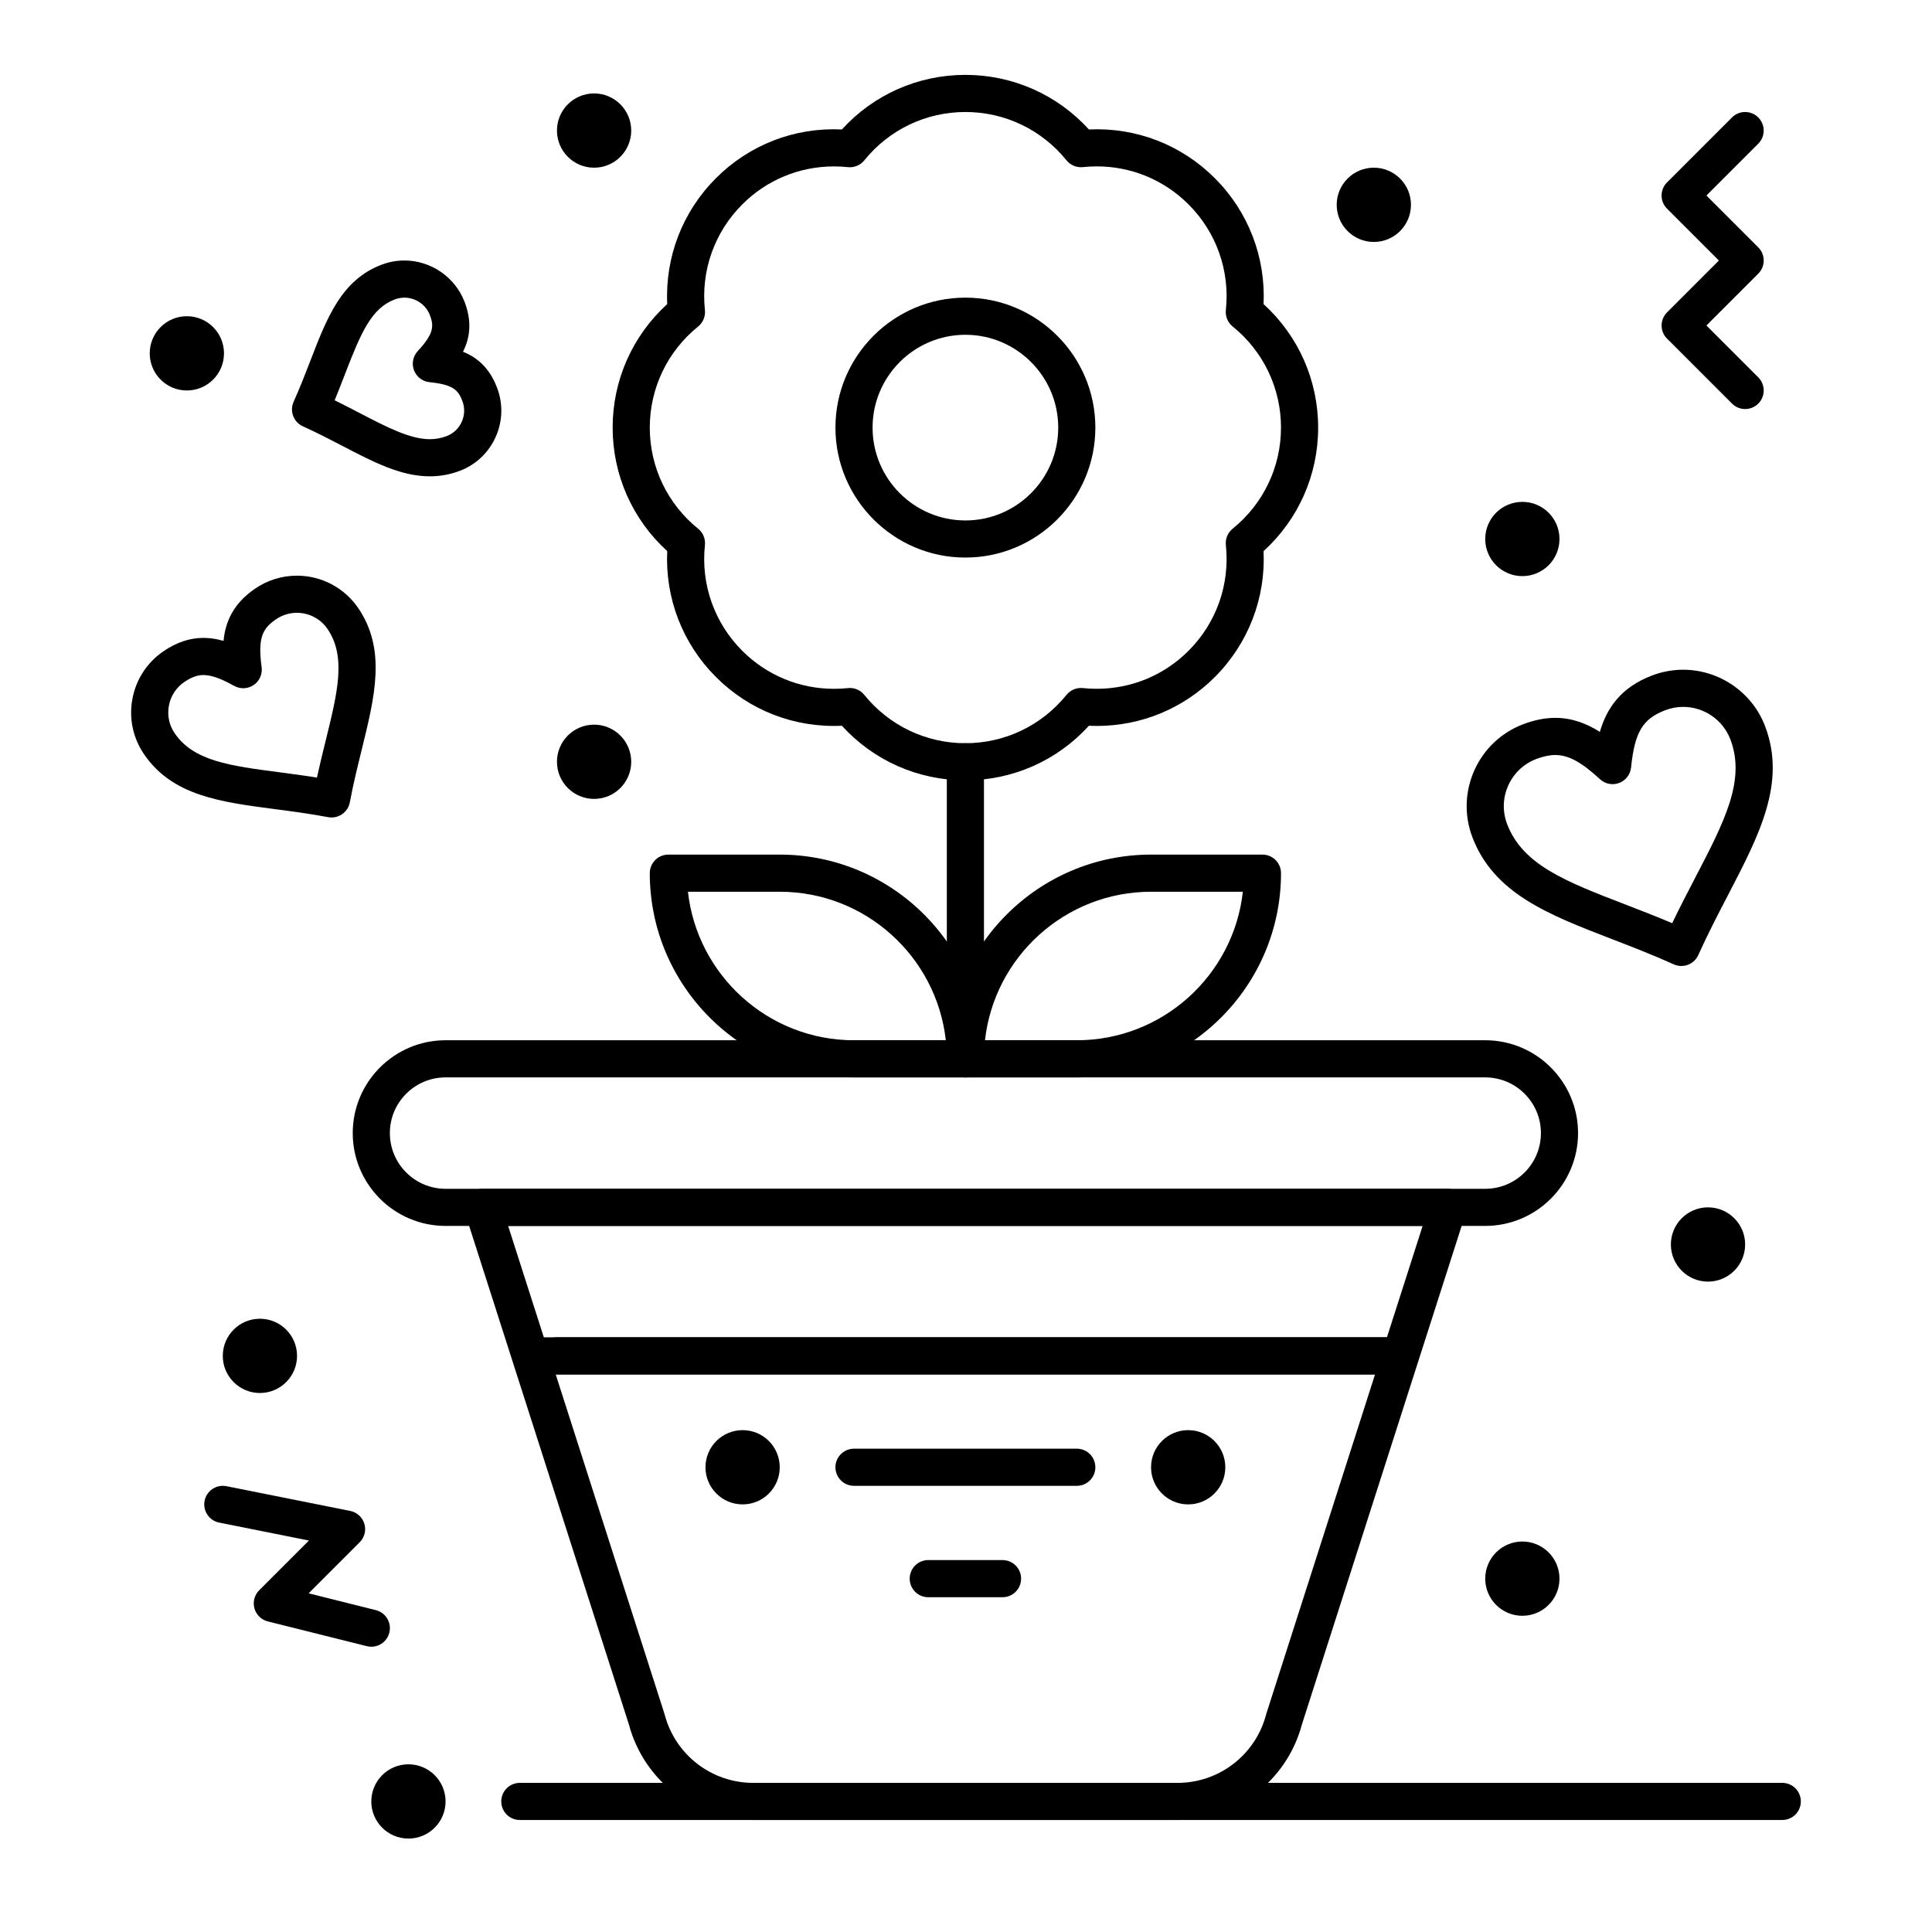
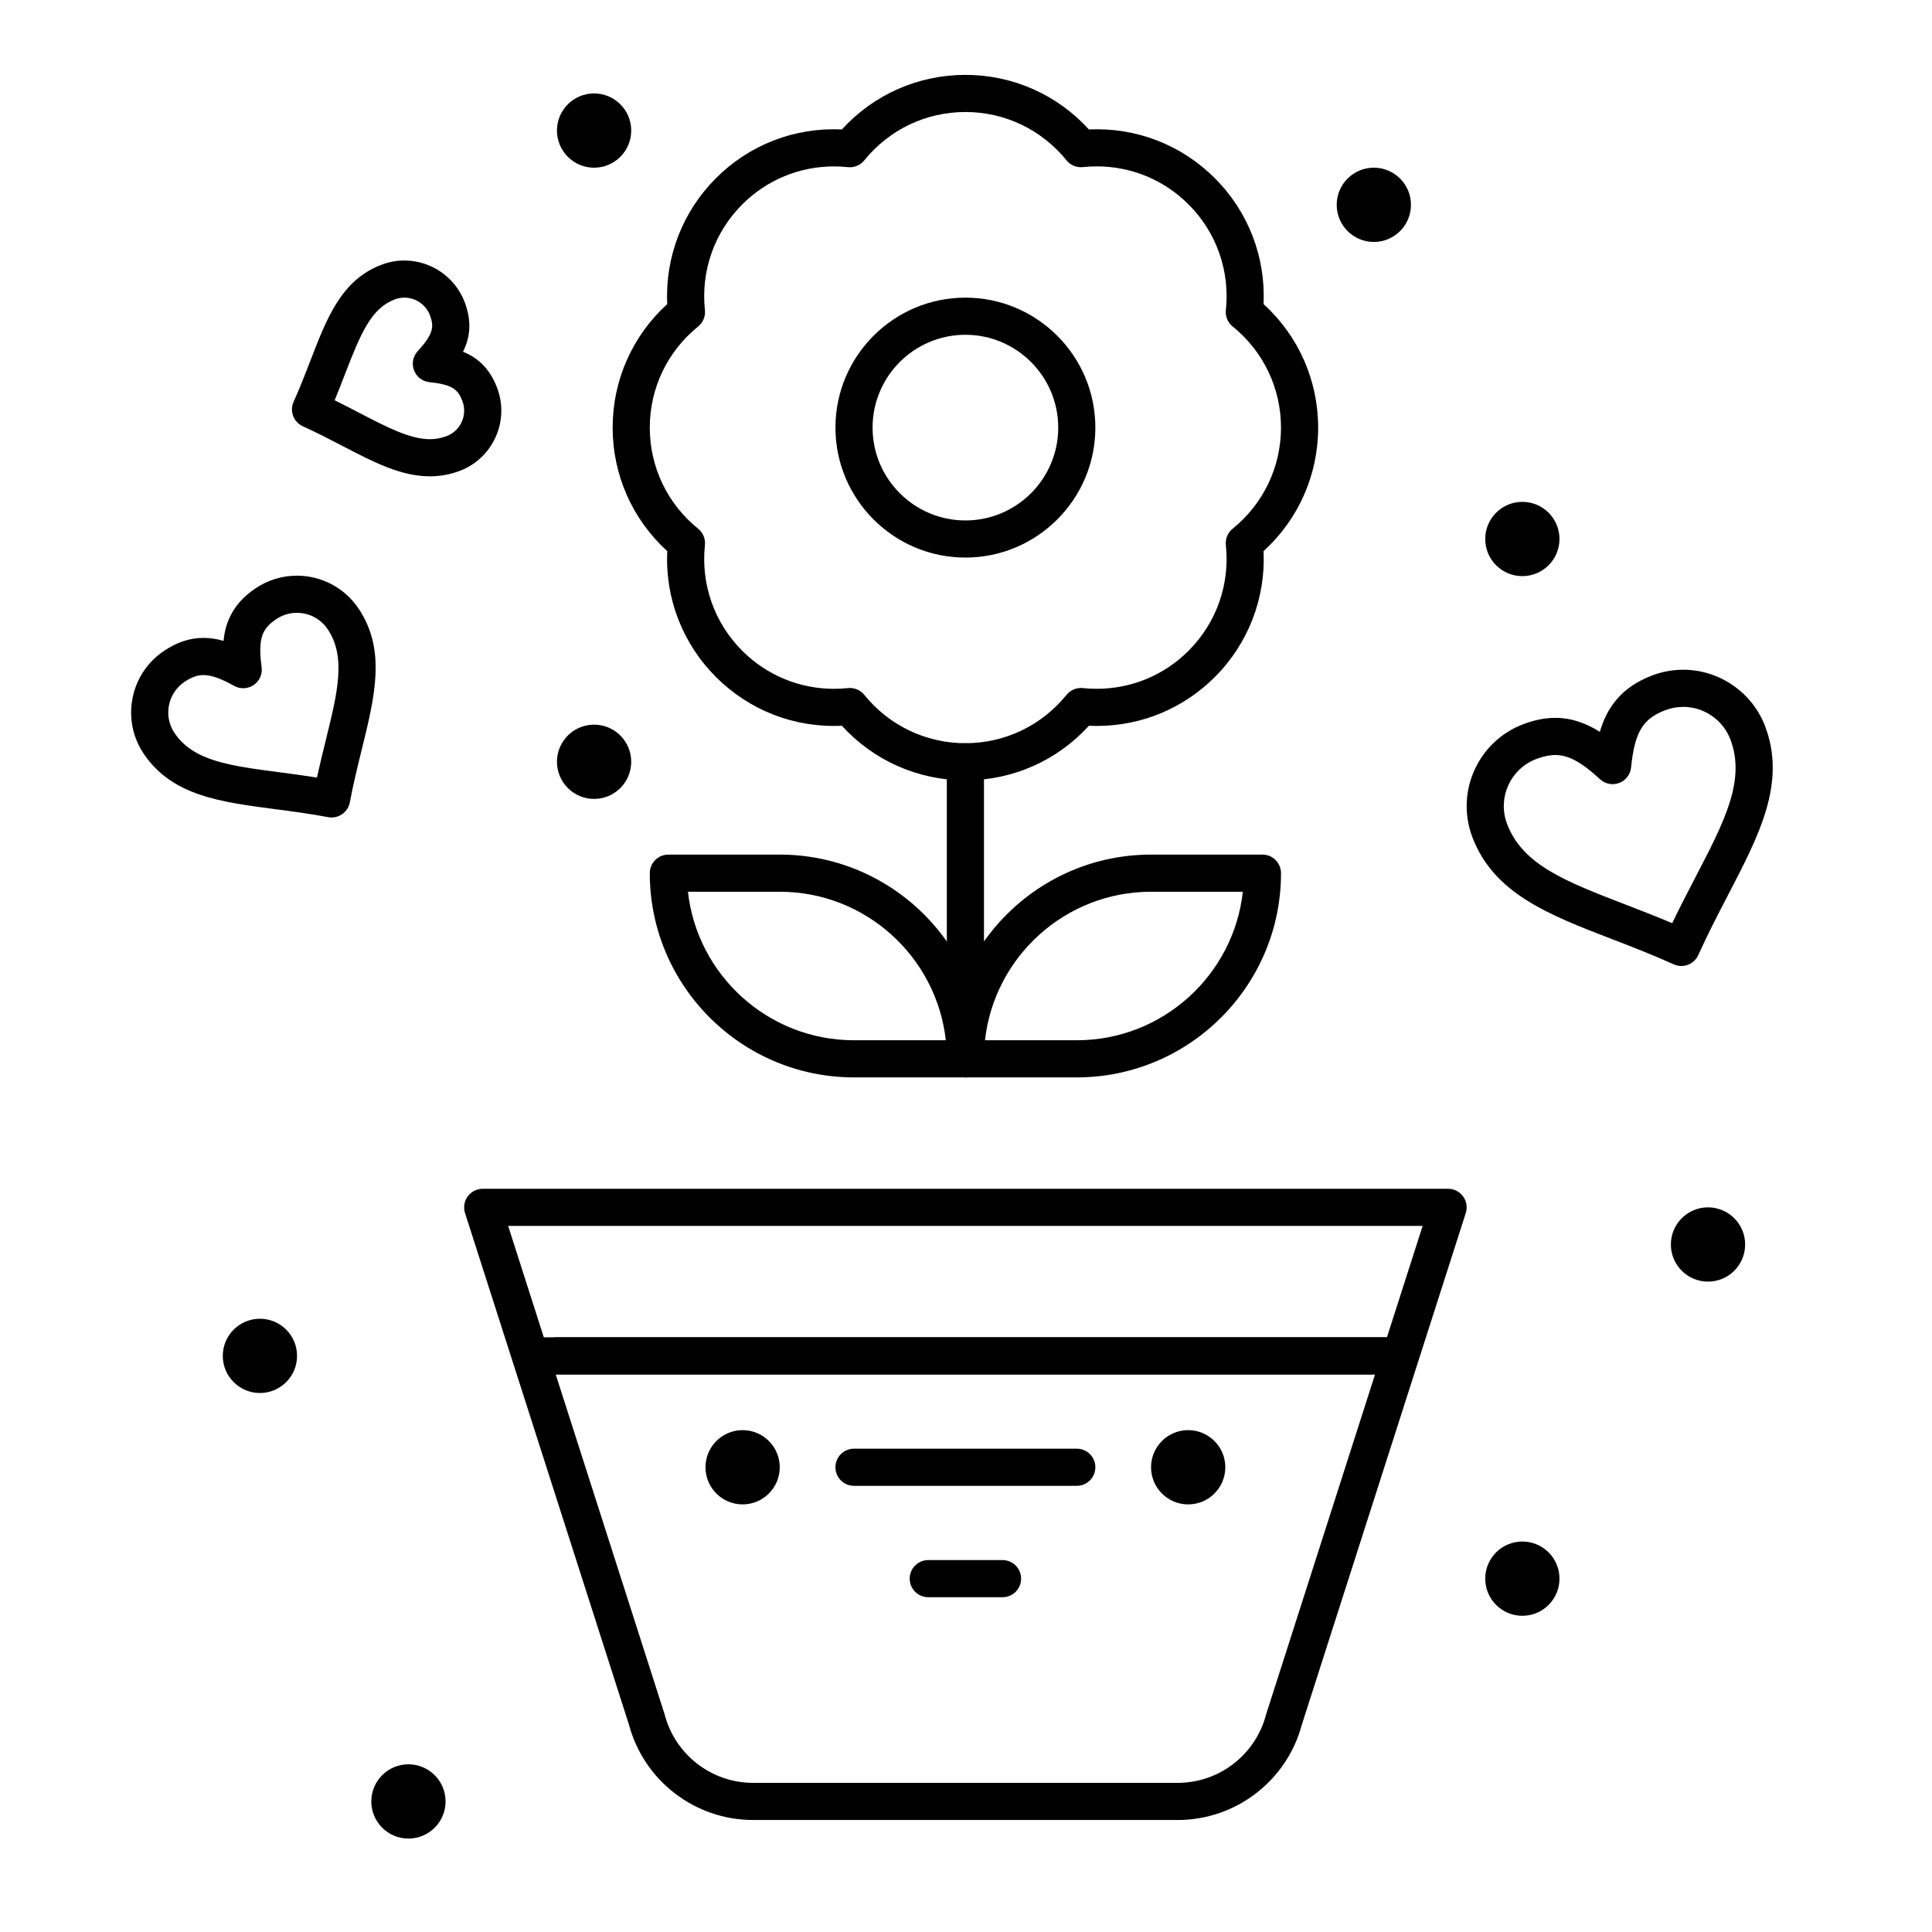
<svg xmlns="http://www.w3.org/2000/svg" fill="#000000" width="800px" height="800px" version="1.1" viewBox="144 144 512 512">
  <g>
    <path d="m399.84 350.8c-12.551 0-24.336-5.242-32.73-14.465-12.582 0.578-24.523-4.07-33.371-12.914-8.875-8.875-13.504-20.914-12.918-33.371-9.223-8.391-14.465-20.18-14.465-32.73 0-12.551 5.242-24.336 14.465-32.73-0.586-12.457 4.039-24.496 12.914-33.371 8.844-8.844 20.801-13.508 33.371-12.914 8.398-9.223 20.184-14.465 32.734-14.465 12.551 0 24.336 5.242 32.73 14.465 12.562-0.586 24.523 4.07 33.371 12.914 8.875 8.875 13.504 20.914 12.918 33.371 9.223 8.391 14.465 20.18 14.465 32.73 0 12.551-5.238 24.336-14.465 32.73 0.586 12.457-4.039 24.496-12.918 33.371-8.359 8.359-19.477 12.961-31.305 12.961h-0.004c-0.688 0-1.375-0.016-2.062-0.047-8.395 9.227-20.18 14.465-32.73 14.465zm-30.617-24.477c1.477 0 2.887 0.664 3.824 1.828 6.582 8.141 16.348 12.809 26.793 12.809 10.445 0 20.211-4.668 26.793-12.812 1.051-1.297 2.695-1.973 4.344-1.801 1.211 0.129 2.438 0.191 3.656 0.191 9.199 0 17.848-3.578 24.348-10.082 7.387-7.387 10.988-17.594 9.887-28.004-0.176-1.66 0.5-3.297 1.797-4.344 8.141-6.582 12.812-16.348 12.812-26.793s-4.668-20.211-12.812-26.793c-1.297-1.051-1.977-2.684-1.797-4.344 1.102-10.41-2.5-20.621-9.887-28.004-6.5-6.5-15.148-10.082-24.344-10.082-1.219 0-2.449 0.066-3.66 0.195-1.656 0.176-3.297-0.5-4.344-1.801-6.582-8.137-16.348-12.805-26.793-12.805-10.445 0-20.211 4.668-26.793 12.812-1.051 1.297-2.688 1.977-4.344 1.801-1.211-0.129-2.441-0.195-3.66-0.195-9.199 0-17.844 3.578-24.344 10.082-7.387 7.387-10.992 17.594-9.887 28.004 0.176 1.66-0.5 3.297-1.801 4.344-8.141 6.582-12.812 16.348-12.812 26.793 0 10.445 4.668 20.211 12.812 26.793 1.297 1.051 1.977 2.684 1.801 4.344-1.105 10.41 2.5 20.617 9.887 28.004 6.5 6.5 15.148 10.082 24.348 10.082 1.219 0 2.445-0.066 3.656-0.191 0.172-0.023 0.348-0.031 0.52-0.031z" />
    <path d="m399.84 291.76c-18.988 0-34.438-15.449-34.438-34.441 0-18.992 15.449-34.441 34.438-34.441 18.992 0 34.441 15.449 34.441 34.441 0 18.992-15.449 34.441-34.441 34.441zm0-59.039c-13.566 0-24.598 11.035-24.598 24.602 0 13.566 11.035 24.602 24.598 24.602 13.566 0 24.602-11.035 24.602-24.602 0-13.566-11.035-24.602-24.602-24.602z" />
-     <path d="m537.6 468.88h-275.52c-13.566 0-24.602-11.035-24.602-24.602s11.035-24.602 24.602-24.602h275.52c13.566 0 24.602 11.035 24.602 24.602s-11.039 24.602-24.602 24.602zm-275.52-39.359c-8.141 0-14.762 6.621-14.762 14.762s6.621 14.762 14.762 14.762h275.52c8.141 0 14.762-6.621 14.762-14.762s-6.621-14.762-14.762-14.762z" />
    <path d="m456.08 626.32h-112.48c-15.426 0-28.945-10.387-32.922-25.277l-43.441-135.58c-0.48-1.496-0.215-3.133 0.711-4.402 0.926-1.27 2.398-2.019 3.973-2.019h255.84c1.57 0 3.047 0.75 3.973 2.019 0.926 1.27 1.191 2.906 0.711 4.402l-43.441 135.58c-3.981 14.891-17.496 25.277-32.922 25.277zm-177.42-157.44 41.422 129.28c0.027 0.082 0.051 0.164 0.074 0.25 2.797 10.637 12.438 18.07 23.441 18.07h112.48c11.004 0 20.641-7.43 23.441-18.07 0.02-0.082 0.047-0.168 0.07-0.25l41.426-129.28z" />
    <path d="m350.64 532.84c0 5.434-4.406 9.84-9.84 9.84-5.434 0-9.84-4.406-9.84-9.84s4.406-9.84 9.84-9.84c5.434 0 9.84 4.406 9.84 9.84" />
    <path d="m468.72 532.84c0 5.434-4.406 9.84-9.84 9.84-5.438 0-9.84-4.406-9.84-9.84s4.402-9.84 9.84-9.84c5.434 0 9.84 4.406 9.84 9.84" />
    <path d="m262.08 621.4c0 5.434-4.406 9.84-9.84 9.84-5.438 0-9.84-4.406-9.84-9.84 0-5.434 4.402-9.84 9.84-9.84 5.434 0 9.84 4.406 9.84 9.84" />
    <path d="m514.81 508.24h-223.21c-2.719 0-4.922-2.203-4.922-4.922s2.203-4.922 4.922-4.922h223.21c2.719 0 4.922 2.203 4.922 4.922-0.004 2.719-2.207 4.922-4.926 4.922z" />
    <path d="m514.81 508.24h-229.95c-2.719 0-4.922-2.203-4.922-4.922s2.203-4.922 4.922-4.922h229.95c2.719 0 4.922 2.203 4.922 4.922s-2.203 4.922-4.922 4.922z" />
    <path d="m429.36 537.76h-59.039c-2.719 0-4.922-2.203-4.922-4.922s2.203-4.922 4.922-4.922h59.039c2.719 0 4.922 2.203 4.922 4.922 0 2.723-2.203 4.922-4.922 4.922z" />
    <path d="m409.68 567.28h-19.68c-2.719 0-4.922-2.203-4.922-4.922s2.203-4.922 4.922-4.922h19.68c2.719 0 4.922 2.203 4.922 4.922 0 2.723-2.203 4.922-4.922 4.922z" />
    <path d="m399.84 429.52c-2.719 0-4.922-2.203-4.922-4.922v-78.719c0-2.719 2.203-4.922 4.922-4.922s4.922 2.203 4.922 4.922v78.719c0 2.719-2.203 4.922-4.922 4.922z" />
    <path d="m429.36 429.52h-29.52c-2.719 0-4.922-2.203-4.922-4.922 0-29.844 24.277-54.121 54.121-54.121h29.52c2.719 0 4.922 2.203 4.922 4.922 0 29.844-24.277 54.121-54.121 54.121zm-24.328-9.84h24.328c22.754 0 41.555-17.25 44.008-39.359h-24.324c-22.754 0-41.555 17.25-44.012 39.359z" />
    <path d="m399.84 429.52h-29.52c-29.844 0-54.121-24.277-54.121-54.121 0-2.719 2.203-4.922 4.922-4.922h29.52c29.844 0 54.121 24.277 54.121 54.121 0 2.719-2.203 4.922-4.922 4.922zm-73.527-49.199c2.457 22.109 21.254 39.359 44.008 39.359h24.328c-2.457-22.109-21.254-39.359-44.008-39.359z" />
-     <path d="m616.32 626.32h-334.56c-2.719 0-4.922-2.203-4.922-4.922s2.203-4.922 4.922-4.922h334.56c2.719 0 4.922 2.203 4.922 4.922s-2.203 4.922-4.922 4.922z" />
    <path d="m557.28 286.84c0 5.434-4.406 9.84-9.84 9.84s-9.84-4.406-9.84-9.84c0-5.438 4.406-9.84 9.84-9.84s9.84 4.402 9.84 9.84" />
    <path d="m517.92 198.28c0 5.434-4.406 9.84-9.84 9.84-5.434 0-9.84-4.406-9.84-9.84s4.406-9.84 9.84-9.84c5.434 0 9.84 4.406 9.84 9.84" />
    <path d="m311.28 178.6c0 5.434-4.406 9.84-9.84 9.84s-9.84-4.406-9.84-9.84 4.406-9.84 9.84-9.84 9.84 4.406 9.84 9.84" />
-     <path d="m203.36 237.64c0 5.438-4.406 9.84-9.84 9.84s-9.84-4.402-9.84-9.84c0-5.434 4.406-9.84 9.84-9.84s9.84 4.406 9.84 9.84" />
    <path d="m311.28 345.88c0 5.434-4.406 9.84-9.84 9.84s-9.84-4.406-9.84-9.84 4.406-9.84 9.84-9.84 9.84 4.406 9.84 9.84" />
    <path d="m222.72 503.32c0 5.434-4.402 9.84-9.84 9.84-5.434 0-9.84-4.406-9.84-9.84 0-5.438 4.406-9.84 9.84-9.84 5.438 0 9.84 4.402 9.84 9.84" />
    <path d="m557.28 562.36c0 5.434-4.406 9.84-9.84 9.84s-9.84-4.406-9.84-9.84 4.406-9.84 9.84-9.84 9.84 4.406 9.84 9.84" />
    <path d="m606.48 473.8c0 5.438-4.406 9.844-9.84 9.844s-9.84-4.406-9.84-9.844c0-5.434 4.406-9.84 9.84-9.84s9.84 4.406 9.84 9.84" />
    <path d="m257.93 270.23c-7.695 0-14.867-3.731-23.172-8.051-3.324-1.73-6.766-3.519-10.484-5.199-2.477-1.117-3.578-4.031-2.461-6.508 1.676-3.715 3.066-7.324 4.414-10.816 4.449-11.535 8.289-21.496 18.922-25.516 1.941-0.734 3.969-1.105 6.031-1.105 7.055 0 13.469 4.434 15.965 11.031 1.996 5.281 1.379 9.516-0.449 13.152 3.781 1.516 7.047 4.281 9.043 9.562 1.613 4.266 1.473 8.906-0.402 13.062s-5.254 7.336-9.516 8.949c-2.531 0.953-5.184 1.438-7.891 1.438zm-25.238-20.152c2.293 1.129 4.473 2.262 6.606 3.371 7.16 3.723 13.344 6.941 18.629 6.941 1.535 0 2.977-0.266 4.41-0.805 1.805-0.684 3.234-2.027 4.027-3.785 0.793-1.762 0.855-3.727 0.168-5.539-1.133-3-2.598-4.356-8.715-4.981-1.855-0.191-3.441-1.41-4.102-3.152-0.66-1.742-0.277-3.707 0.988-5.078 4.172-4.519 4.371-6.504 3.238-9.5-1.059-2.793-3.773-4.672-6.762-4.672-0.867 0-1.727 0.16-2.551 0.469-6.211 2.352-8.938 8.746-13.223 19.852-0.863 2.234-1.742 4.519-2.715 6.879z" />
    <path d="m231.87 360.64c-0.301 0-0.605-0.027-0.914-0.086-4.879-0.918-9.547-1.527-14.055-2.121-14.602-1.91-27.215-3.562-34.723-14.547-2.957-4.328-4.055-9.551-3.082-14.707 0.969-5.156 3.887-9.625 8.215-12.582 3.492-2.387 6.961-3.547 10.605-3.547 1.715 0 3.461 0.254 5.328 0.793 0.473-5.074 2.586-9.902 8.363-13.852 3.285-2.246 7.117-3.43 11.082-3.43 6.496 0 12.562 3.199 16.219 8.555 7.504 10.98 4.461 23.328 0.934 37.625-1.09 4.426-2.219 9-3.137 13.887-0.449 2.363-2.516 4.012-4.836 4.012zm-33.957-37.746c-1.02 0-2.652 0.191-5.055 1.828-2.16 1.477-3.613 3.703-4.098 6.277-0.484 2.57 0.062 5.176 1.539 7.336 5.023 7.352 14.609 8.605 27.875 10.344 3.18 0.418 6.434 0.844 9.82 1.379 0.73-3.359 1.52-6.551 2.289-9.672 3.203-12.988 5.516-22.371 0.496-29.719-1.824-2.672-4.852-4.266-8.098-4.266-1.977 0-3.887 0.594-5.527 1.715-3.516 2.402-4.898 4.805-3.82 12.684 0.25 1.848-0.559 3.676-2.098 4.731-1.539 1.051-3.539 1.145-5.168 0.238-3.578-1.988-6.09-2.875-8.156-2.875z" />
-     <path d="m606.48 252.4c-1.258 0-2.519-0.48-3.477-1.441l-17.219-17.219c-1.922-1.922-1.922-5.039 0-6.957l13.738-13.742-13.742-13.742c-1.922-1.922-1.922-5.039 0-6.957l17.219-17.219c1.918-1.922 5.039-1.922 6.957 0 1.922 1.922 1.922 5.039 0 6.957l-13.738 13.738 13.742 13.742c1.922 1.922 1.922 5.039 0 6.957l-13.742 13.742 13.742 13.742c1.922 1.922 1.922 5.039 0 6.957-0.961 0.961-2.219 1.441-3.481 1.441z" />
-     <path d="m242.41 580.4c-0.395 0-0.797-0.047-1.195-0.148l-26.242-6.559c-1.719-0.43-3.074-1.75-3.547-3.461-0.473-1.707 0.008-3.539 1.262-4.793l13.18-13.18-23.785-4.758c-2.664-0.535-4.394-3.125-3.859-5.789 0.535-2.664 3.129-4.387 5.789-3.859l32.801 6.559c1.777 0.355 3.219 1.66 3.742 3.398 0.527 1.738 0.055 3.621-1.23 4.902l-13.535 13.535 17.809 4.453c2.637 0.66 4.238 3.328 3.578 5.965-0.559 2.242-2.562 3.734-4.766 3.734z" />
    <path d="m589.58 400c-0.676 0-1.363-0.141-2.019-0.438-5.652-2.551-11.121-4.66-16.41-6.699-16.801-6.481-31.309-12.074-36.969-27.035-4.523-11.965 1.527-25.375 13.488-29.902 2.996-1.133 5.781-1.684 8.512-1.684 4.473 0 8.367 1.543 11.793 3.711 1.832-6.285 5.574-11.816 13.879-14.957 2.644-1 5.41-1.508 8.219-1.508 9.59 0 18.312 6.023 21.703 14.988 5.656 14.953-1.52 28.746-9.828 44.719-2.621 5.035-5.328 10.242-7.883 15.902-0.816 1.824-2.609 2.902-4.484 2.902zm-33.395-55.914c-1.523 0-3.168 0.344-5.031 1.047-6.887 2.606-10.371 10.328-7.766 17.215 4.102 10.844 15.512 15.242 31.305 21.336 4.035 1.555 8.172 3.152 12.457 4.965 2.019-4.207 4.07-8.148 6.07-11.992 7.812-15.012 13.453-25.859 9.355-36.695-1.953-5.164-6.977-8.629-12.5-8.629-1.613 0-3.207 0.293-4.734 0.871-6.008 2.273-8.133 5.82-9.09 15.184-0.188 1.855-1.41 3.441-3.152 4.102-1.742 0.66-3.711 0.277-5.078-0.988-4.941-4.555-8.367-6.414-11.836-6.414z" />
  </g>
</svg>